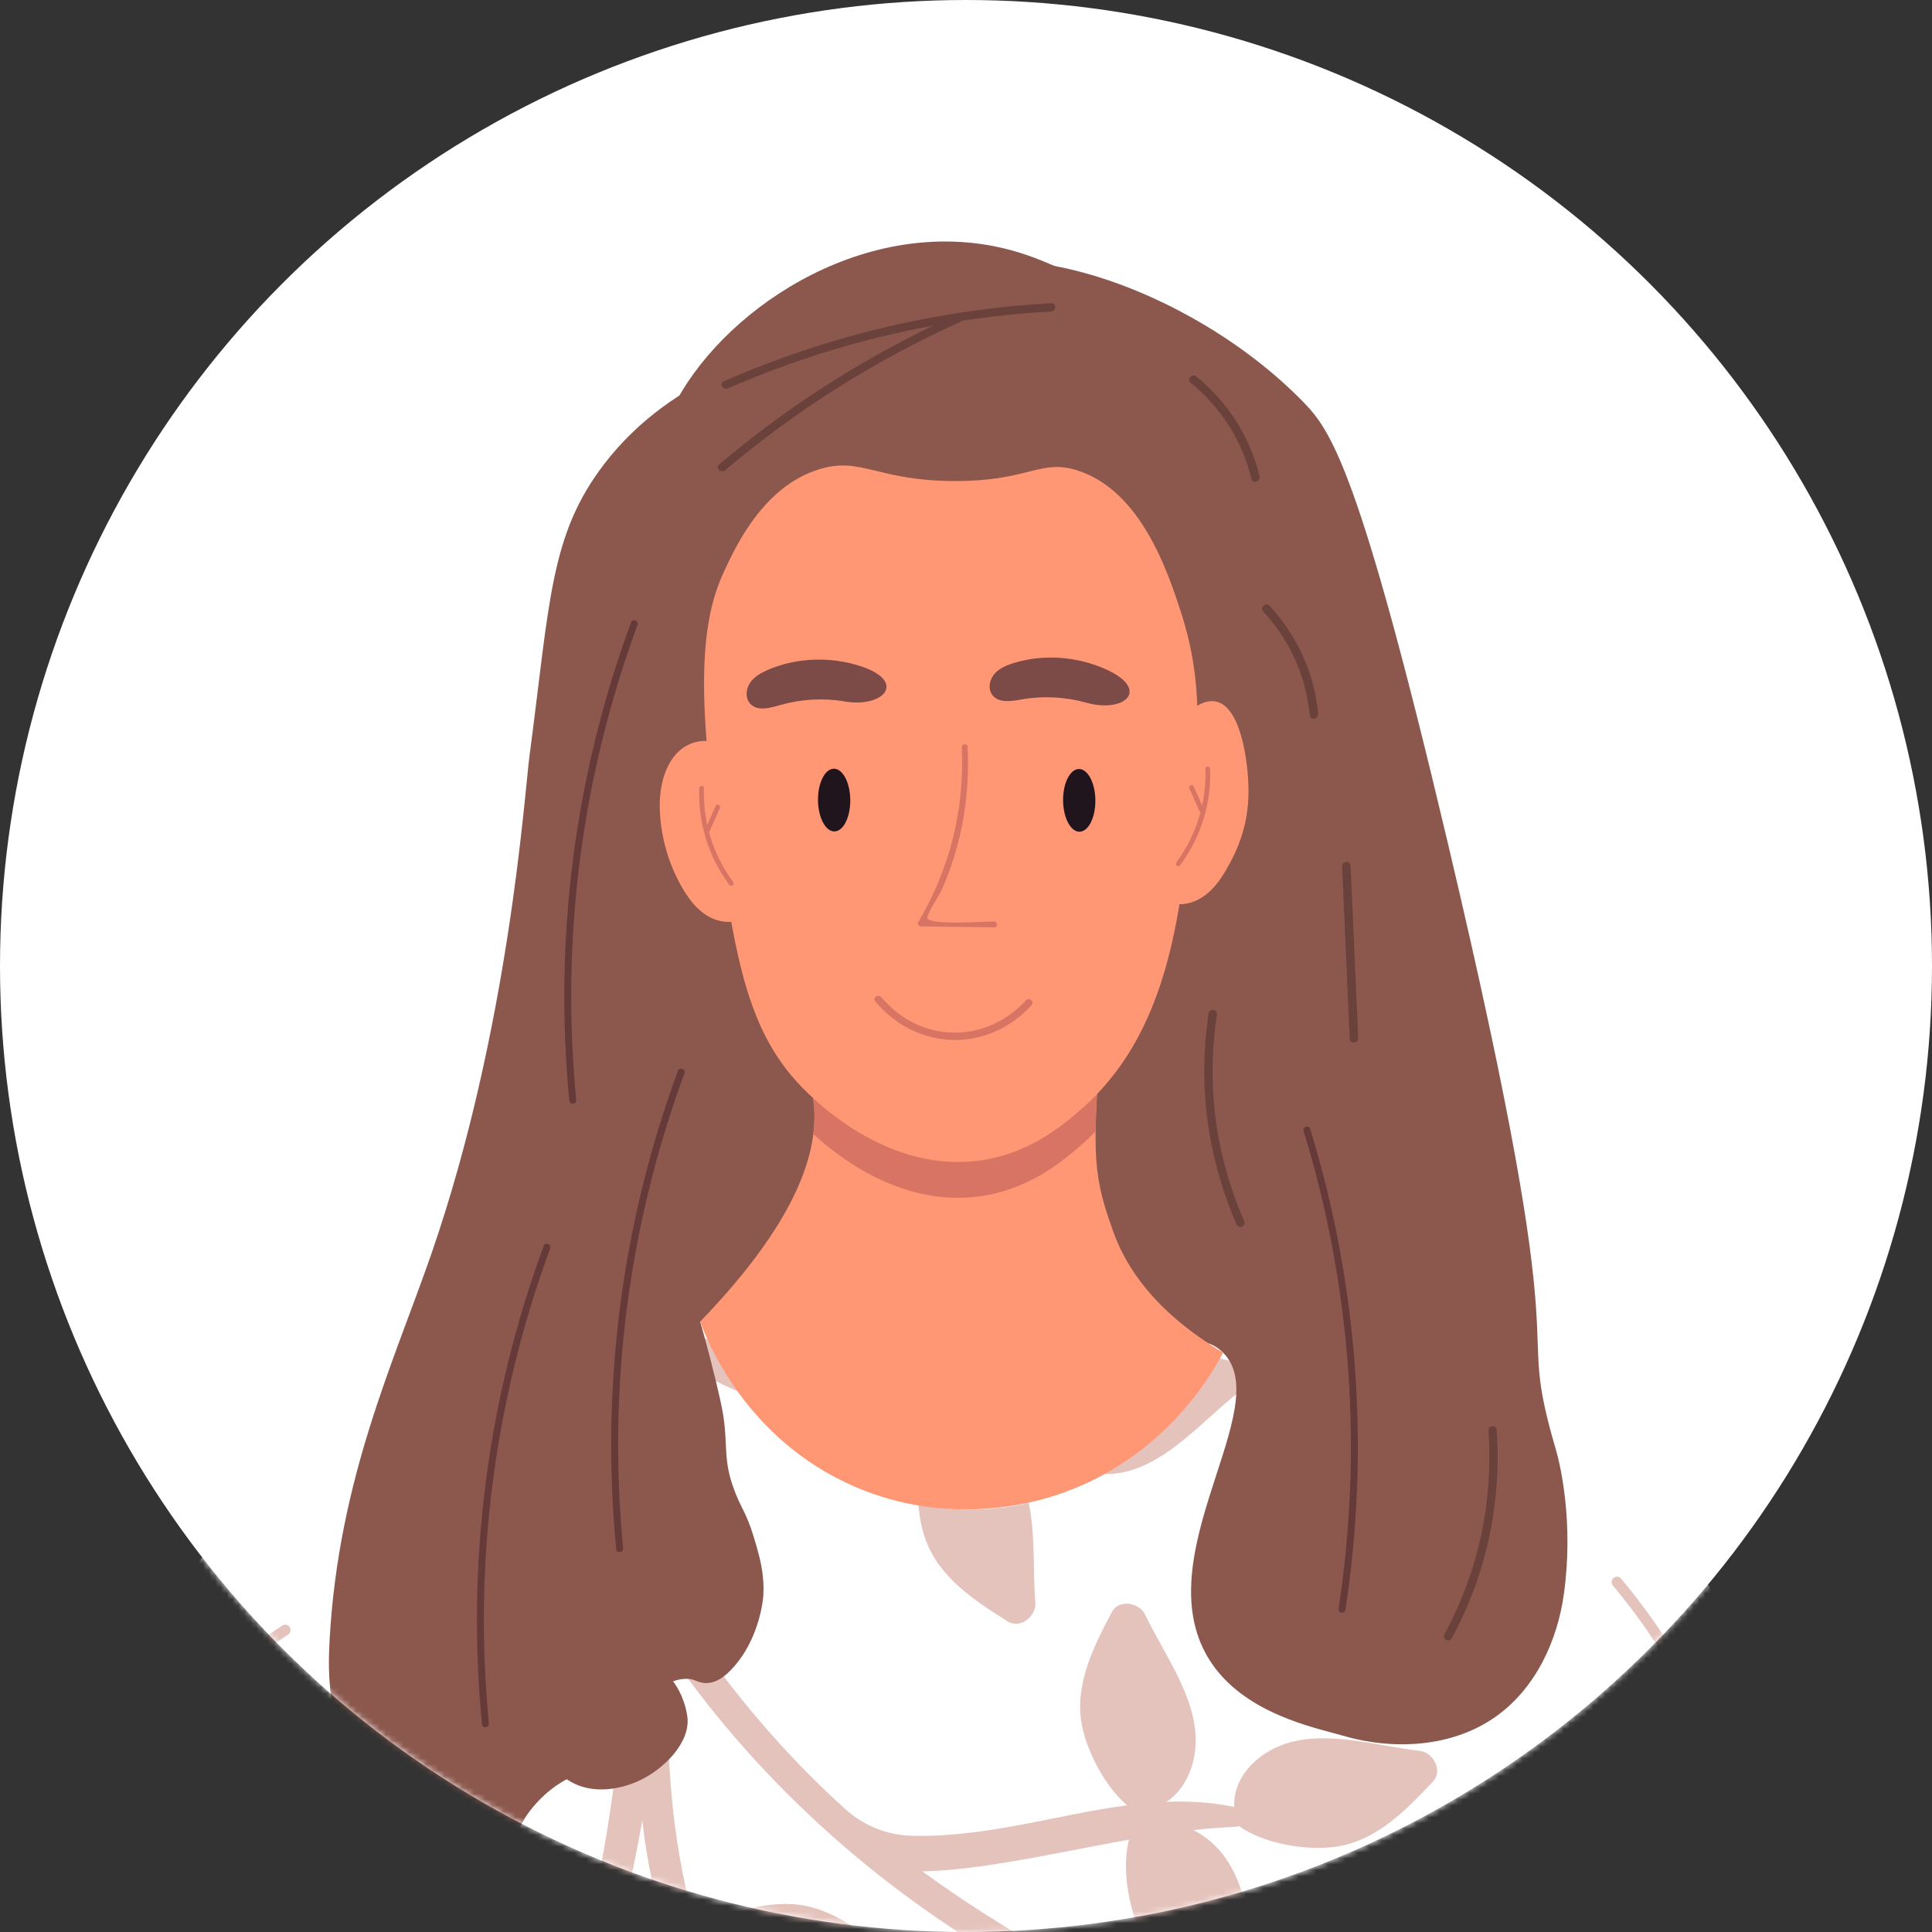
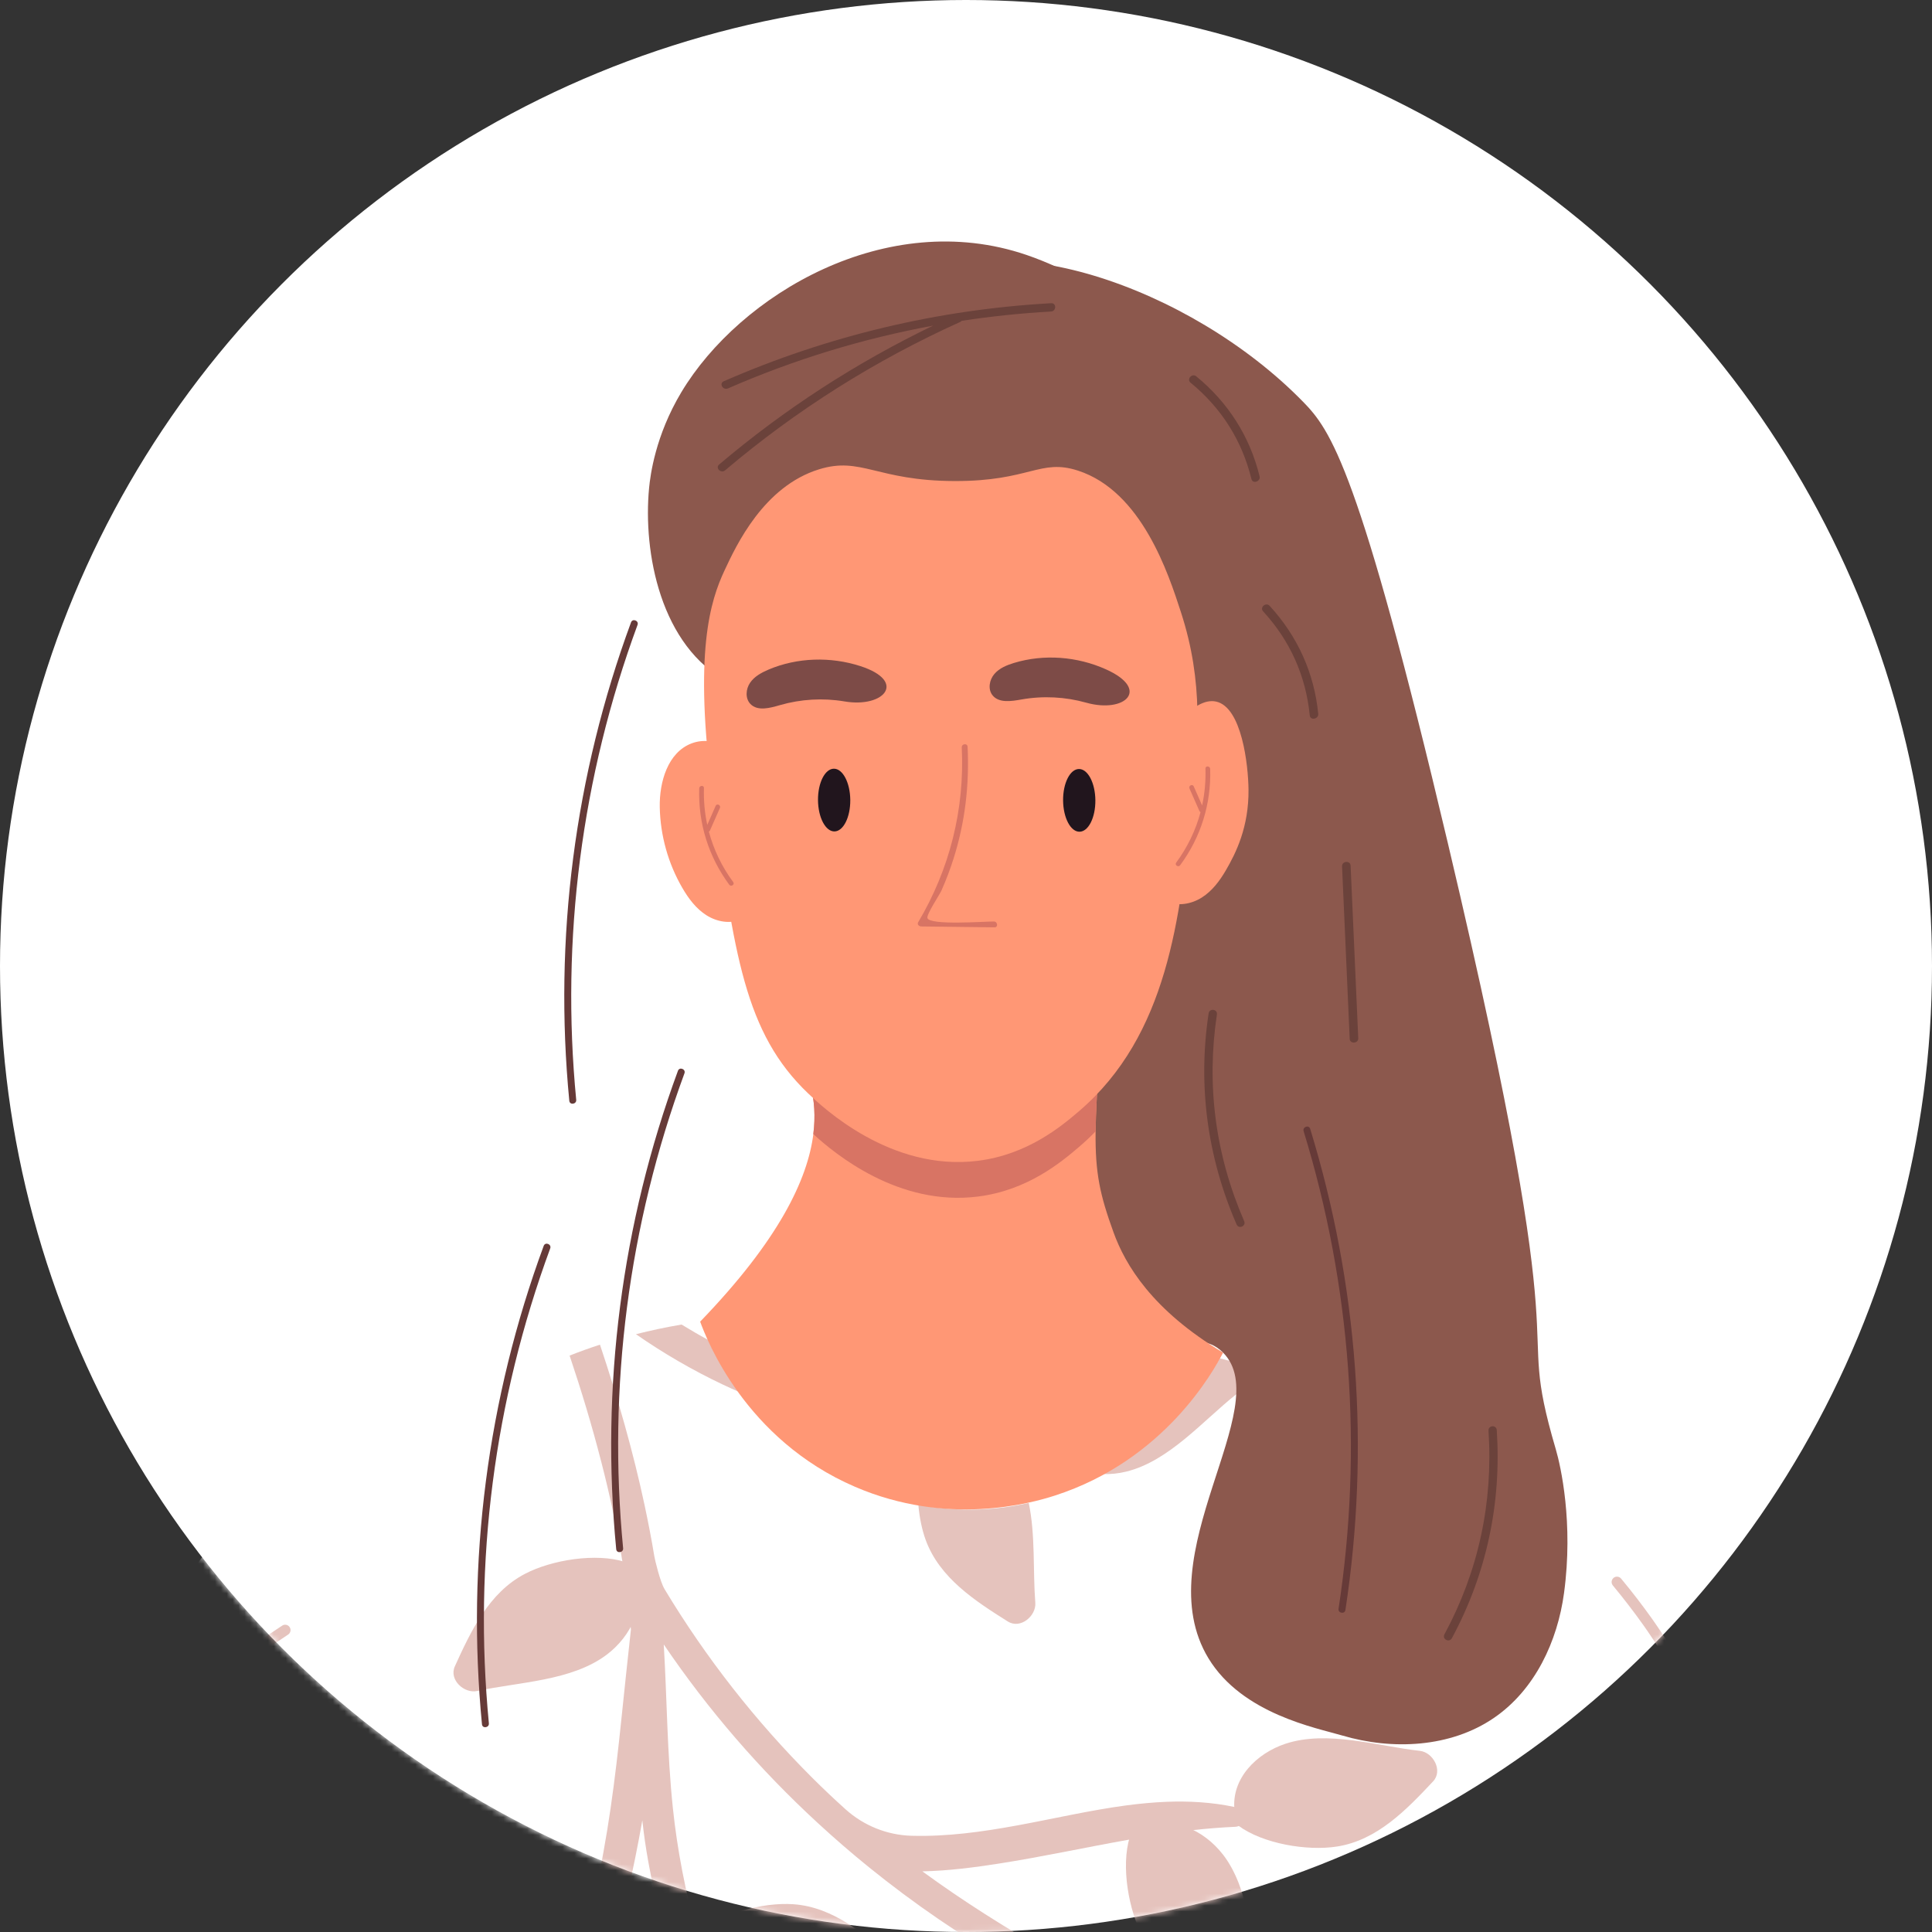
<svg xmlns="http://www.w3.org/2000/svg" width="328" height="328" viewBox="0 0 328 328" fill="none">
  <rect x="0" y="0" width="328" height="328" fill="#333333" stroke="none" />
  <circle cx="164" cy="164" r="164" fill="white" />
  <mask id="mask0_978_6998" style="mask-type:alpha" maskUnits="userSpaceOnUse" x="0" y="0" width="328" height="328">
    <circle cx="164" cy="164" r="164" fill="white" />
  </mask>
  <g mask="url(#mask0_978_6998)">
-     <path d="M318.091 390.725C317.473 394.47 316.1 402.719 309.498 409.103C308.407 410.159 306.727 412.25 303.7 413.3C292.261 417.262 276.121 412.501 276.121 412.501C267.845 410.058 262.043 406.821 259.146 409.525C258.845 409.807 258.568 410.264 257.894 411.818C254.631 419.333 256.763 430.432 256.195 437.897C256.17 438.214 256.139 438.531 256.099 438.852C254.611 451.153 242.448 464.052 239.2 475.946C182.835 480.988 134.57 487.071 78.31 481.013C65.242 463.876 62.652 434.735 60.701 413.562C60.234 408.434 59.887 403.297 59.565 398.149C59.213 392.494 58.886 386.839 58.439 381.209C57.619 370.763 56.392 360.387 53.883 350.203C50.892 338.118 46.079 326.124 43.58 314.009C41.926 306.051 41.594 299.591 42.444 292.066C45.788 262.478 72.568 243.451 81.181 237.992C84.836 235.669 90.025 232.753 96.698 230.145H96.703C98.332 229.501 100.046 228.883 101.856 228.29C103.787 227.656 105.829 227.063 107.971 226.515C110.419 225.892 113.004 225.339 115.719 224.876C116.745 224.7 117.796 224.534 118.867 224.389C119.284 225.439 119.736 226.47 120.219 227.48C120.219 227.48 120.219 227.485 120.224 227.485C121.733 230.662 123.538 233.633 125.589 236.368H125.594C133.116 246.366 143.977 253.218 155.909 255.48C159.338 256.129 162.853 256.405 166.402 256.264C169.309 256.149 172.054 255.767 174.649 255.169C179.315 254.108 183.478 252.358 187.139 250.262C198.588 243.722 205.189 233.784 207.085 230.617C207.402 230.089 207.588 229.747 207.643 229.647C216.473 229.863 229.415 231.024 244.288 235.679C246.671 236.423 252.585 238.283 258.131 240.892C264.386 243.833 278.826 251.79 294.343 275.306C294.343 275.306 328.61 327.24 318.086 390.735L318.091 390.725Z" fill="white" />
    <path d="M25.677 409.284C19.407 395.877 5.167 388.93 -7.484 392.107C-17.068 394.515 -24.675 402.468 -27.526 412.602C-31.448 409.903 -37.281 404.926 -39.704 397.129C-41.424 391.605 -40.489 385.944 -34.44 369.184C-19.295 327.225 -6.971 319.021 -6.971 319.021C28.351 271.531 46.191 247.679 54.91 242.28C66.274 235.242 87.01 225.233 118.873 224.379C101.757 256.662 103.17 275.845 107.911 287.502C111.079 295.294 118.3 308.434 115.801 324.681C115.132 329.014 113.709 332.413 111.738 335.152C101.697 349.082 83.505 351.238 72.242 354.848C58.45 359.266 40.821 371.944 25.687 409.284H25.677Z" fill="white" />
    <path d="M120.225 227.48C121.734 230.657 123.539 233.628 125.59 236.363C124.62 235.945 123.645 235.498 122.684 235.046C117.545 232.608 112.628 229.752 107.967 226.51C110.415 225.887 113 225.334 115.715 224.871C117.193 225.776 118.692 226.651 120.215 227.475C120.215 227.475 120.215 227.48 120.22 227.48H120.225Z" fill="#E5C3BD" />
    <path d="M243.745 406.746C243.685 406.65 243.624 406.55 243.564 406.454C241.739 403.569 239.909 400.673 238.043 397.793C237.49 396.943 236.937 396.084 236.379 395.234C234.946 393.053 233.493 390.881 232.009 388.724C226.333 380.42 220.289 372.352 213.591 364.932C209.825 360.76 205.873 356.768 201.64 353.094C199.965 351.631 198.236 350.218 196.456 348.866C195.782 348.348 195.103 347.846 194.414 347.348C187.279 342.2 179.496 338.058 171.883 333.685C163.295 328.753 155.18 323.199 147.592 317.061C144.585 314.633 141.674 312.109 138.843 309.5C129.023 300.462 120.249 290.332 112.687 279.183C113.245 288.473 113.25 297.622 114.241 307.027C114.98 314.06 116.378 321.203 118.303 328.271C118.52 329.09 118.751 329.904 118.992 330.719C119.746 333.323 120.586 335.907 121.496 338.47C122.039 340.019 122.608 341.557 123.191 343.085C124.835 347.393 127.002 351.807 128.355 356.21C128.511 356.708 128.656 357.211 128.792 357.708C129.431 360.116 126.841 360.222 125.574 358.769C125.549 358.739 125.524 358.714 125.499 358.684C120.858 352.888 118.027 344.498 115.674 337.606C113.245 330.488 111.355 323.254 110.057 316.035C109.63 313.683 109.303 311.365 109.047 309.043C108.298 313.3 107.448 317.533 106.462 321.741C105.17 327.295 103.536 332.75 101.449 338.033C99.74 342.371 99.111 347.061 99.654 351.691C100.011 354.712 100.448 357.718 100.966 360.704C102.862 371.623 105.985 382.149 109.781 392.454C110.927 395.581 112.144 398.688 113.406 401.779C114.95 405.565 116.559 409.33 118.213 413.08C118.233 413.115 118.243 413.145 118.263 413.185C118.751 414.301 117.278 414.99 116.624 414.04C116.544 413.924 116.458 413.809 116.388 413.688C113.467 409.435 110.882 404.982 108.604 400.387C107.388 397.949 106.266 395.466 105.22 392.952C101.319 383.627 98.493 373.83 96.416 363.932C95.606 360.056 94.918 356.145 94.375 352.204C89.507 359.629 82.79 365.988 79.476 374.247C79.471 374.252 79.471 374.267 79.466 374.272C78.948 375.489 76.947 374.86 77.219 373.553C77.284 373.242 77.355 372.94 77.43 372.638C78.969 366.45 82.845 361.418 86.501 356.261C87.833 354.391 89.125 352.505 90.272 350.54C90.971 349.349 91.624 348.142 92.248 346.905C92.68 346.066 93.093 345.216 93.49 344.362C95.561 339.938 97.246 335.323 98.623 330.628C99.493 327.738 100.237 324.807 100.921 321.866C103.199 311.983 104.456 301.909 105.497 291.836C106.015 286.773 106.558 281.726 107.111 276.674C107.101 276.518 107.086 276.373 107.071 276.217C106.925 274.553 106.759 272.894 106.548 271.225C106.457 270.476 106.362 269.732 106.256 268.983H106.251C106.07 267.671 105.874 266.359 105.658 265.052C104.732 259.377 103.506 253.696 102.042 248.031H102.038C100.499 242.034 98.694 236.062 96.703 230.14C98.332 229.497 100.046 228.878 101.856 228.285C104.893 237.349 107.508 246.508 109.464 255.677V255.687C110.073 258.547 110.626 261.408 111.098 264.278C111.179 264.756 112.058 268.531 112.813 269.767L112.823 269.792C119.847 281.46 128.304 292.243 137.933 301.854C139.773 303.689 141.654 305.464 143.565 307.183C146.647 309.948 150.589 311.536 154.722 311.662H154.798C160.781 311.828 166.76 310.993 172.632 309.917C178.862 308.776 185.082 307.318 191.337 306.489C193.574 306.197 195.807 305.986 198.049 305.896C201.871 305.75 205.697 305.961 209.544 306.765C209.836 306.821 210.127 306.886 210.419 306.951C212.143 307.354 211.595 309.44 210.313 310.003C210.132 310.083 209.941 310.129 209.735 310.139C207.347 310.244 204.978 310.435 202.62 310.697C198.95 311.104 195.309 311.677 191.689 312.32C184.303 313.627 176.961 315.236 169.505 316.397C165.523 317.015 161.058 317.614 156.593 317.704C163.521 322.771 170.802 327.346 178.359 331.664C192.167 339.531 204.923 348.187 215.512 360.172C223.044 368.712 229.621 378.002 235.625 387.634C238.169 391.726 240.618 395.878 242.991 400.07C243.992 401.83 244.977 403.594 245.952 405.369C246.008 405.464 246.058 405.555 246.108 405.655C246.671 406.676 244.359 407.726 243.745 406.761V406.746Z" fill="#E5C3BD" />
    <path d="M207.579 314.788C212.175 320.699 212.416 329.662 214.06 336.7C214.573 338.892 212.23 341.566 209.912 340.546C203.898 337.907 197.352 334.956 194.058 328.888C191.589 324.339 190.292 316.819 191.795 311.907C192.102 310.897 192.917 310.52 193.746 310.59C193.837 310.54 193.917 310.48 194.013 310.434C198.935 308.037 204.436 310.756 207.574 314.793L207.579 314.788Z" fill="#E5C3BD" />
    <path d="M218.228 296.043C225.338 293.686 233.871 296.45 241.051 297.245C243.288 297.491 245.028 300.592 243.293 302.437C238.793 307.223 233.831 312.411 227.008 313.487C221.894 314.296 214.372 313.004 210.244 309.948C209.394 309.319 209.309 308.429 209.65 307.67C209.63 307.57 209.605 307.474 209.59 307.369C208.972 301.93 213.371 297.652 218.228 296.043Z" fill="#E5C3BD" />
    <path d="M103.019 280.907C97.04 285.421 88.075 285.537 81.016 287.085C78.818 287.568 76.178 285.19 77.224 282.888C79.95 276.911 82.992 270.406 89.106 267.204C93.691 264.801 101.228 263.609 106.121 265.178C107.126 265.5 107.494 266.319 107.413 267.143C107.463 267.234 107.519 267.314 107.564 267.41C109.897 272.361 107.101 277.826 103.019 280.907Z" fill="#E5C3BD" />
    <path d="M171.1 275.286C165.539 271.782 159.5 267.891 157.142 261.407C156.524 259.692 156.096 257.626 155.91 255.47C159.334 256.118 162.854 256.395 166.404 256.254C169.31 256.138 172.055 255.756 174.65 255.158C175.811 260.648 175.344 266.821 175.766 272.094C175.947 274.336 173.237 276.633 171.1 275.281V275.286Z" fill="#E5C3BD" />
-     <path d="M203.002 295.268C202.907 287.777 197.502 280.624 194.399 274.099C193.434 272.068 189.934 271.44 188.758 273.677C185.706 279.493 182.427 285.882 183.639 292.674C184.549 297.766 188.225 304.457 192.463 307.357C193.333 307.95 194.203 307.744 194.812 307.171C194.912 307.156 195.013 307.151 195.118 307.126C200.463 305.935 203.068 300.375 203.002 295.263V295.268Z" fill="#E5C3BD" />
    <path d="M127.456 341.431C134.747 343.156 143.003 339.657 150.087 338.234C152.29 337.792 153.753 334.554 151.867 332.865C146.965 328.492 141.565 323.762 134.676 323.284C129.512 322.927 122.131 324.873 118.285 328.276C117.495 328.975 117.49 329.869 117.892 330.598C117.882 330.699 117.862 330.799 117.862 330.905C117.721 336.374 122.478 340.25 127.456 341.431Z" fill="#E5C3BD" />
    <path d="M209.892 236.7C204.23 241.189 198.468 248.061 191.197 249.84C189.89 250.162 188.512 250.308 187.145 250.253C198.594 243.713 205.195 233.774 207.091 230.607C207.75 230.773 208.393 230.939 209.037 231.11C211.486 231.754 211.657 235.303 209.892 236.7Z" fill="#E5C3BD" />
    <path d="M221.19 68.171C225.927 73.022 230.714 79.336 245.828 143.233C268.651 239.7 256.609 220.482 264.126 246.029C264.975 248.909 267.143 258.546 265.528 270.46C264.427 278.609 260.631 286.848 253.657 291.633C246.276 296.705 236.37 297.158 227.868 294.639C223.503 293.347 210.913 290.995 205.171 281.549C194.506 263.985 216.786 238.8 207.64 229.631C202.446 224.423 194.526 231.808 184.375 227.852C164.146 219.975 152.28 173.842 169.084 147.205C178.733 131.908 192.676 131.239 194.677 116.902C196.191 106.039 190.001 93.417 180.82 86.791C167.515 77.185 154.09 84.625 148.172 76.074C143.33 69.076 146.337 55.474 153.899 49.165C168.32 37.135 202.069 48.602 221.185 68.171H221.19Z" fill="#8C584D" />
    <path d="M154.698 116.255C144.536 119.427 133.017 120.658 123.755 115.852C112.1 109.8 109.148 93.739 110.199 82.836C110.405 80.719 111.24 73.988 115.675 66.584C125.605 50.015 150.52 35.18 174.268 43.279C188.583 48.165 211.335 63.804 204.13 77.899C194.903 95.951 173.911 110.252 154.698 116.255Z" fill="#8C584D" />
-     <path d="M154.632 96.222C154.868 87.234 132.106 60.274 147.326 56.162C132.845 58.288 114.211 63.652 102.636 78.703C93.339 90.793 93.394 101.897 89.879 128.454C89.035 134.833 86.43 174.767 73.262 212.786C66.891 231.179 57.513 250.94 55.965 278.282C55.653 283.791 55.417 293.941 61.908 302.19C68.113 310.072 80.326 316.054 86.692 312.043C88.487 310.911 87.913 309.886 90.458 306.825C95.863 300.33 101.298 301.104 103.068 297.55C106.357 290.945 93.847 275.678 90.362 277.216C86.797 278.789 87.999 299.159 98.191 303.105C102.671 304.839 107.372 302.808 108.142 302.476C112.591 300.556 117.268 295.856 116.695 291.462C116.192 287.617 113.552 283.093 110.751 283.394C107.383 283.756 105.663 290.899 106.548 291.462C107.523 292.081 111.526 284.57 117.031 285.038C118.057 285.123 118.836 285.893 120.315 285.717C121.597 285.561 122.774 284.882 124.076 283.53C129.164 278.262 129.592 270.887 129.592 270.887C129.808 267.122 128.958 264.262 127.998 261.034C126.68 256.616 125.74 256.108 124.423 252.313C122.562 246.944 123.829 244.637 122.346 237.981C121.044 232.15 119.752 227.434 118.867 224.373C145.606 221.995 152.811 216.451 154.013 211.509C155.094 207.075 152.118 203.114 149.478 188.752C146.411 172.048 153.003 167.141 156.412 143.394C158.709 127.389 154.214 111.956 154.632 96.212V96.222Z" fill="#8C584D" />
    <path d="M207.649 229.636C206.035 232.738 197.718 247.909 179.059 253.916C175.067 255.203 160.897 259.195 145.174 252.423C126.525 244.4 119.963 227.379 118.867 224.378C132.212 210.554 137.114 200.234 138.085 192.533C138.472 189.481 138.251 186.847 137.682 184.565C136.224 178.643 132.006 173.139 134.661 167.187C136.793 162.426 142.062 160.124 148.076 157.49C150.575 156.404 155.909 154.343 163.09 153.82C168.882 153.408 172.568 153.122 175.997 154.836C184.067 158.877 187.36 169.504 186.667 179.241C186.279 184.671 186.043 188.747 186.003 192.07C185.917 199.249 186.772 202.933 189.045 209.217C191.036 214.732 195.611 222.438 207.644 229.631L207.649 229.636Z" fill="#FF9775" />
    <path d="M195.939 129.084C197.96 124.776 202.571 118.276 206.447 119.105C210.842 120.05 211.918 129.933 211.963 134.025C212.033 140.435 209.801 144.858 208.132 147.729C207.086 149.533 205.794 151.263 204.029 152.379C202.264 153.495 199.956 153.912 198.06 153.032C193.103 150.73 191.554 138.429 195.939 129.084Z" fill="#FF9775" />
    <path d="M128.029 132.095C126.379 127.908 121.587 124.6 117.389 126.214C113.377 127.757 111.929 132.739 112.009 137.037C112.1 141.827 113.432 146.593 115.84 150.74C116.886 152.545 118.178 154.274 119.943 155.39C121.708 156.506 124.016 156.923 125.912 156.043C131.689 153.364 129.884 136.79 128.033 132.095H128.029Z" fill="#FF9775" />
    <path d="M186.667 179.241C186.28 184.671 186.044 188.747 186.003 192.07C185.118 192.995 184.168 193.88 183.158 194.744C180.106 197.348 174.439 202.079 166.052 203.139C152.531 204.859 141.676 195.845 138.075 192.533C138.463 189.481 138.241 186.847 137.673 184.565C136.215 178.643 131.996 173.139 134.651 167.187C136.783 162.426 142.053 160.124 148.066 157.49C150.565 156.404 155.9 154.343 163.08 153.82C168.873 153.408 172.558 153.122 175.987 154.836C184.058 158.877 187.351 169.504 186.657 179.241H186.667Z" fill="#D87464" />
    <path d="M200.484 103.913C198.362 97.383 193.832 83.429 183.031 79.905C176.57 77.799 174.866 81.71 162.039 81.669C148.815 81.629 146.21 77.462 139.045 79.679C129.648 82.584 124.992 92.583 122.995 96.866C120.642 101.913 117.691 110.715 121.024 135.397C124.62 162.04 126.42 175.361 137.22 185.651C139.518 187.843 151.178 198.957 166.056 197.067C174.443 196.002 180.11 191.276 183.162 188.672C198.282 175.738 200.363 155.676 202.279 137.187C203.471 125.675 204.381 115.903 200.484 103.913Z" fill="#FF9775" />
    <path d="M172.156 112.545C170.914 112.922 169.652 113.44 168.812 114.43C167.972 115.415 167.686 116.984 168.48 118.009C169.556 119.407 171.703 119.055 173.438 118.748C177.073 118.105 180.855 118.296 184.414 119.296C190.996 121.151 195.376 117.039 187.733 113.621C182.886 111.454 177.249 111.002 172.156 112.545Z" fill="#7D4B47" />
    <path d="M130.462 113.685C129.265 114.193 128.068 114.847 127.339 115.917C126.61 116.988 126.495 118.577 127.395 119.512C128.616 120.783 130.708 120.205 132.408 119.713C135.958 118.687 139.734 118.466 143.379 119.084C150.122 120.225 154.034 115.666 146.069 113.087C141.021 111.453 135.364 111.604 130.467 113.68L130.462 113.685Z" fill="#7D4B47" />
    <path d="M168.746 156.446C167.238 156.425 157.88 157.139 157.453 155.868C157.252 155.269 159.499 151.936 159.821 151.213C160.621 149.423 161.31 147.588 161.903 145.718C163.849 139.575 164.583 133.201 164.271 126.777C164.241 126.138 163.25 126.249 163.28 126.887C163.788 137.389 161.239 147.548 155.874 156.586C155.658 156.948 156.055 157.28 156.382 157.285C160.54 157.335 164.693 157.386 168.852 157.436C169.49 157.446 169.375 156.456 168.746 156.446Z" fill="#D87464" />
    <path d="M144.354 135.804C144.379 138.745 143.178 141.138 141.664 141.153C140.151 141.168 138.904 138.795 138.873 135.855C138.848 132.914 140.05 130.521 141.564 130.506C143.077 130.491 144.324 132.864 144.354 135.804Z" fill="#21151D" />
    <path d="M185.963 135.855C185.989 138.796 184.787 141.189 183.274 141.204C181.76 141.219 180.513 138.846 180.483 135.905C180.458 132.965 181.659 130.572 183.173 130.557C184.686 130.542 185.933 132.914 185.963 135.855Z" fill="#21151D" />
    <path d="M204.652 130.476C204.717 132.618 204.526 134.709 204.088 136.74C203.611 135.659 203.138 134.583 202.66 133.502C202.449 133.03 201.73 133.392 201.941 133.864C202.505 135.136 203.063 136.413 203.626 137.685C203.671 137.785 203.741 137.841 203.817 137.876C203.007 140.927 201.619 143.813 199.684 146.447C199.377 146.864 200.051 147.311 200.358 146.894C203.882 142.108 205.637 136.478 205.456 130.536C205.441 130.024 204.637 129.963 204.652 130.481V130.476Z" fill="#D87464" />
    <path d="M119.511 133.778C119.445 135.919 119.636 138.01 120.074 140.041C120.551 138.96 121.024 137.885 121.502 136.804C121.713 136.331 122.432 136.693 122.221 137.171C121.657 138.443 121.1 139.72 120.536 140.991C120.491 141.092 120.421 141.147 120.345 141.182C121.155 144.234 122.537 147.119 124.478 149.753C124.785 150.17 124.111 150.618 123.805 150.201C120.28 145.415 118.525 139.785 118.706 133.843C118.721 133.33 119.526 133.27 119.511 133.788V133.778Z" fill="#D87464" />
    <path d="M203.084 63.884C202.375 63.306 201.41 64.382 202.119 64.965C207.384 69.283 210.858 74.798 212.462 81.338C212.678 82.218 214.061 81.74 213.845 80.865C212.185 74.104 208.52 68.343 203.084 63.884Z" fill="#6B423B" />
    <path d="M215.548 102.853C214.93 102.179 213.818 103.109 214.442 103.788C219.042 108.805 221.697 114.757 222.361 121.462C222.452 122.362 223.885 122.086 223.799 121.191C223.115 114.259 220.305 108.041 215.553 102.858L215.548 102.853Z" fill="#6B423B" />
    <path d="M211.223 207.303C206.336 196.057 204.787 184.219 206.597 172.235C206.738 171.31 205.325 171.134 205.19 172.049C203.339 184.254 204.958 196.419 209.936 207.871C210.313 208.735 211.6 208.167 211.223 207.303Z" fill="#6B423B" />
    <path d="M252.707 242.898C253.511 255.133 250.977 266.796 245.225 277.468C244.783 278.287 246.05 278.936 246.492 278.117C252.35 267.248 254.929 255.254 254.11 242.797C254.05 241.857 252.642 241.958 252.707 242.898Z" fill="#6B423B" />
    <path d="M123.116 79.84C135.174 69.62 148.518 61.21 163.009 54.66C163.125 54.61 163.205 54.539 163.271 54.464C168.279 53.705 173.327 53.172 178.42 52.89C179.356 52.84 179.391 51.428 178.456 51.478C159.223 52.549 140.544 57.008 122.88 64.724C122.02 65.101 122.744 66.312 123.599 65.94C134.827 61.034 146.477 57.48 158.419 55.283C145.31 61.602 133.157 69.479 122.095 78.855C121.381 79.458 122.407 80.448 123.116 79.845V79.84Z" fill="#6B423B" />
    <path d="M227.843 147.07C228.275 156.832 228.707 166.599 229.14 176.366C229.18 177.276 230.638 177.171 230.593 176.261C230.161 166.499 229.728 156.731 229.296 146.964C229.256 146.054 227.802 146.16 227.843 147.07Z" fill="#6B423B" />
    <path d="M107.131 105.658C97.567 131.617 93.992 159.356 96.652 186.888C96.728 187.648 97.899 187.477 97.824 186.718C95.184 159.381 98.744 131.859 108.237 106.086C108.499 105.372 107.397 104.94 107.131 105.658Z" fill="#663A38" />
    <path d="M115.096 181.791C105.532 207.75 101.957 235.489 104.617 263.021C104.693 263.78 105.864 263.609 105.789 262.85C103.149 235.514 106.709 207.992 116.202 182.219C116.463 181.505 115.362 181.072 115.096 181.791Z" fill="#663A38" />
    <path d="M228.416 273.326C232.589 245.979 230.548 218.09 222.432 191.643C222.206 190.914 221.095 191.316 221.321 192.045C229.376 218.301 231.393 245.979 227.249 273.13C227.134 273.879 228.3 274.085 228.416 273.331V273.326Z" fill="#663A38" />
    <path d="M92.305 211.514C82.741 237.473 79.166 265.211 81.826 292.744C81.901 293.503 83.073 293.332 82.998 292.573C80.358 265.237 83.918 237.714 93.411 211.941C93.672 211.227 92.571 210.795 92.305 211.514Z" fill="#663A38" />
    <path d="M10.436 316.99C10.28 316.99 10.125 316.95 9.984 316.87C9.546 316.618 9.396 316.06 9.647 315.628C11.075 313.14 12.623 310.666 14.243 308.279C14.283 308.218 18.446 302.101 23.122 296.797C31.851 286.904 43.371 278.947 47.916 275.981C48.338 275.704 48.901 275.825 49.178 276.247C49.455 276.669 49.334 277.232 48.912 277.509C44.426 280.43 33.068 288.277 24.49 298.004C19.884 303.222 15.791 309.244 15.751 309.304C14.157 311.652 12.639 314.085 11.231 316.538C11.06 316.829 10.753 316.995 10.441 316.995L10.436 316.99Z" fill="#E5C3BD" />
    <path d="M273.664 268.263C273.719 268.118 273.809 267.987 273.935 267.881C274.322 267.56 274.896 267.615 275.217 268.002C277.053 270.209 278.832 272.521 280.502 274.869C280.547 274.929 284.826 280.961 288.165 287.195C294.39 298.822 297.834 312.395 299.02 317.688C299.131 318.181 298.824 318.668 298.331 318.779C297.839 318.89 297.351 318.583 297.24 318.09C296.069 312.867 292.675 299.486 286.556 288.054C283.272 281.922 279.059 275.98 279.013 275.925C277.369 273.612 275.62 271.34 273.814 269.163C273.598 268.902 273.553 268.56 273.664 268.263Z" fill="#E5C3BD" />
-     <path d="M149.629 169.293C156.19 177.145 167.317 177.316 174.186 169.821C174.734 169.222 175.679 170.057 175.131 170.655C167.684 178.784 155.678 178.477 148.588 169.997C148.065 169.373 149.111 168.68 149.629 169.298V169.293Z" fill="#D87464" />
  </g>
</svg>